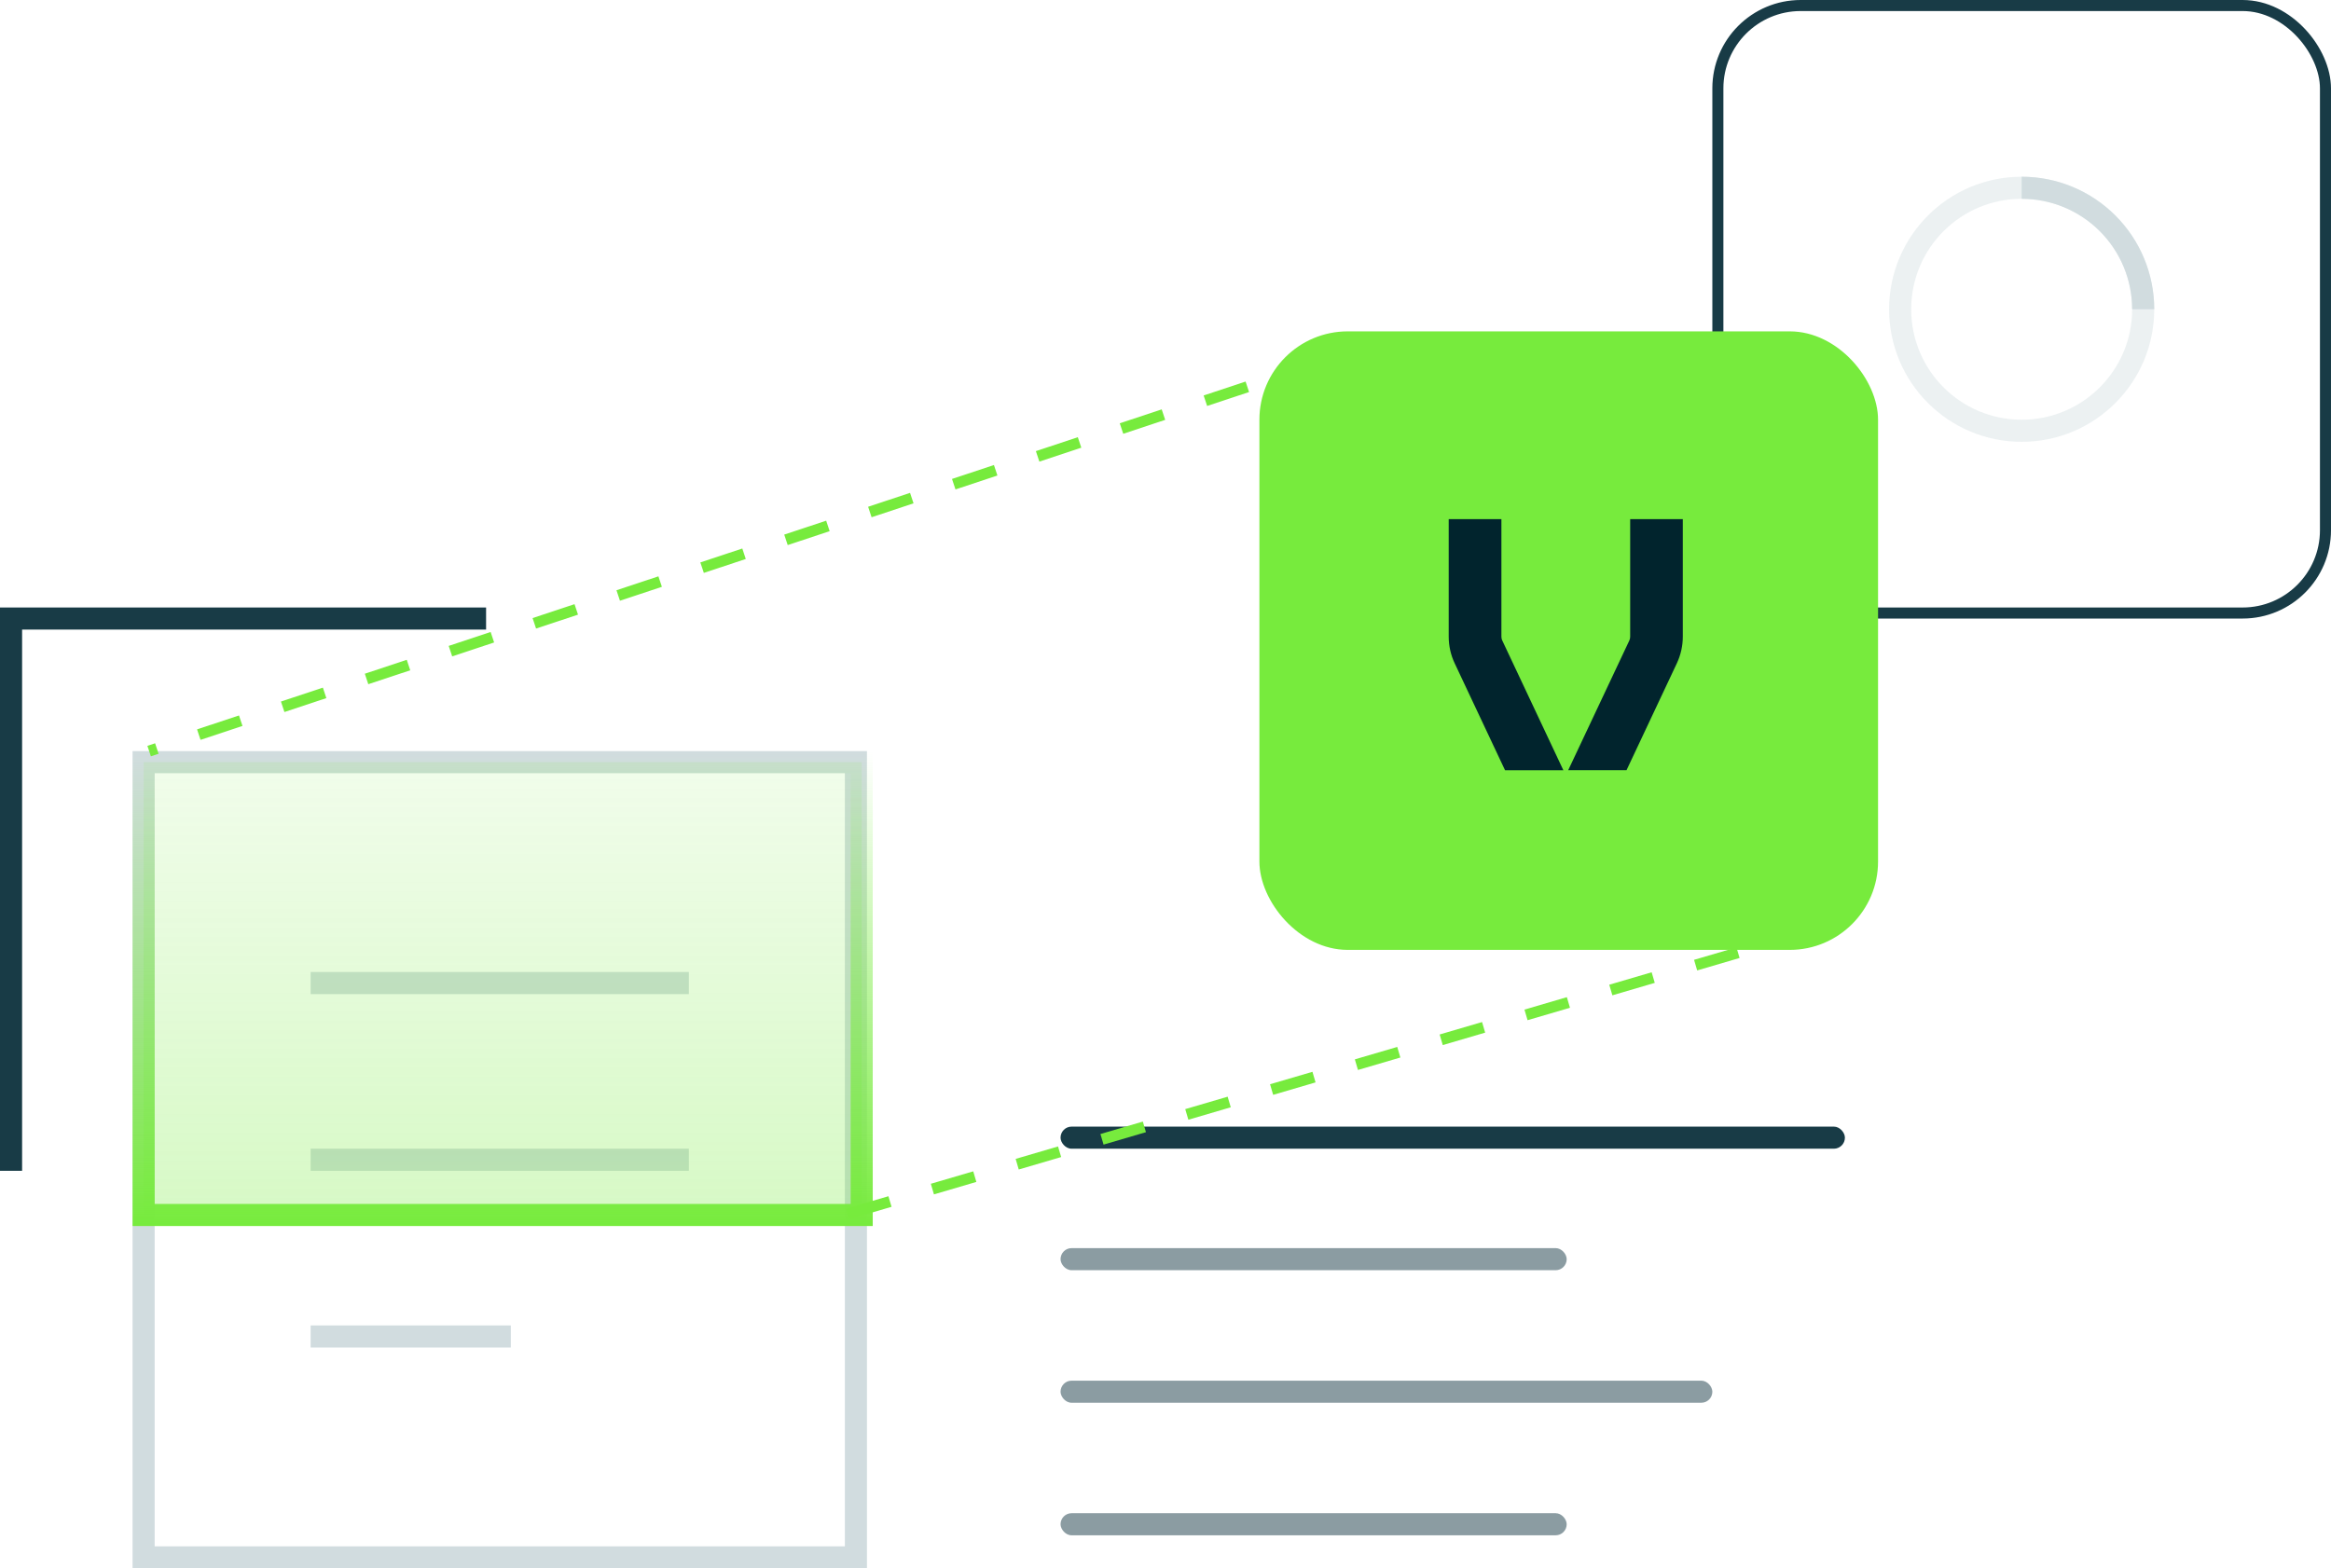
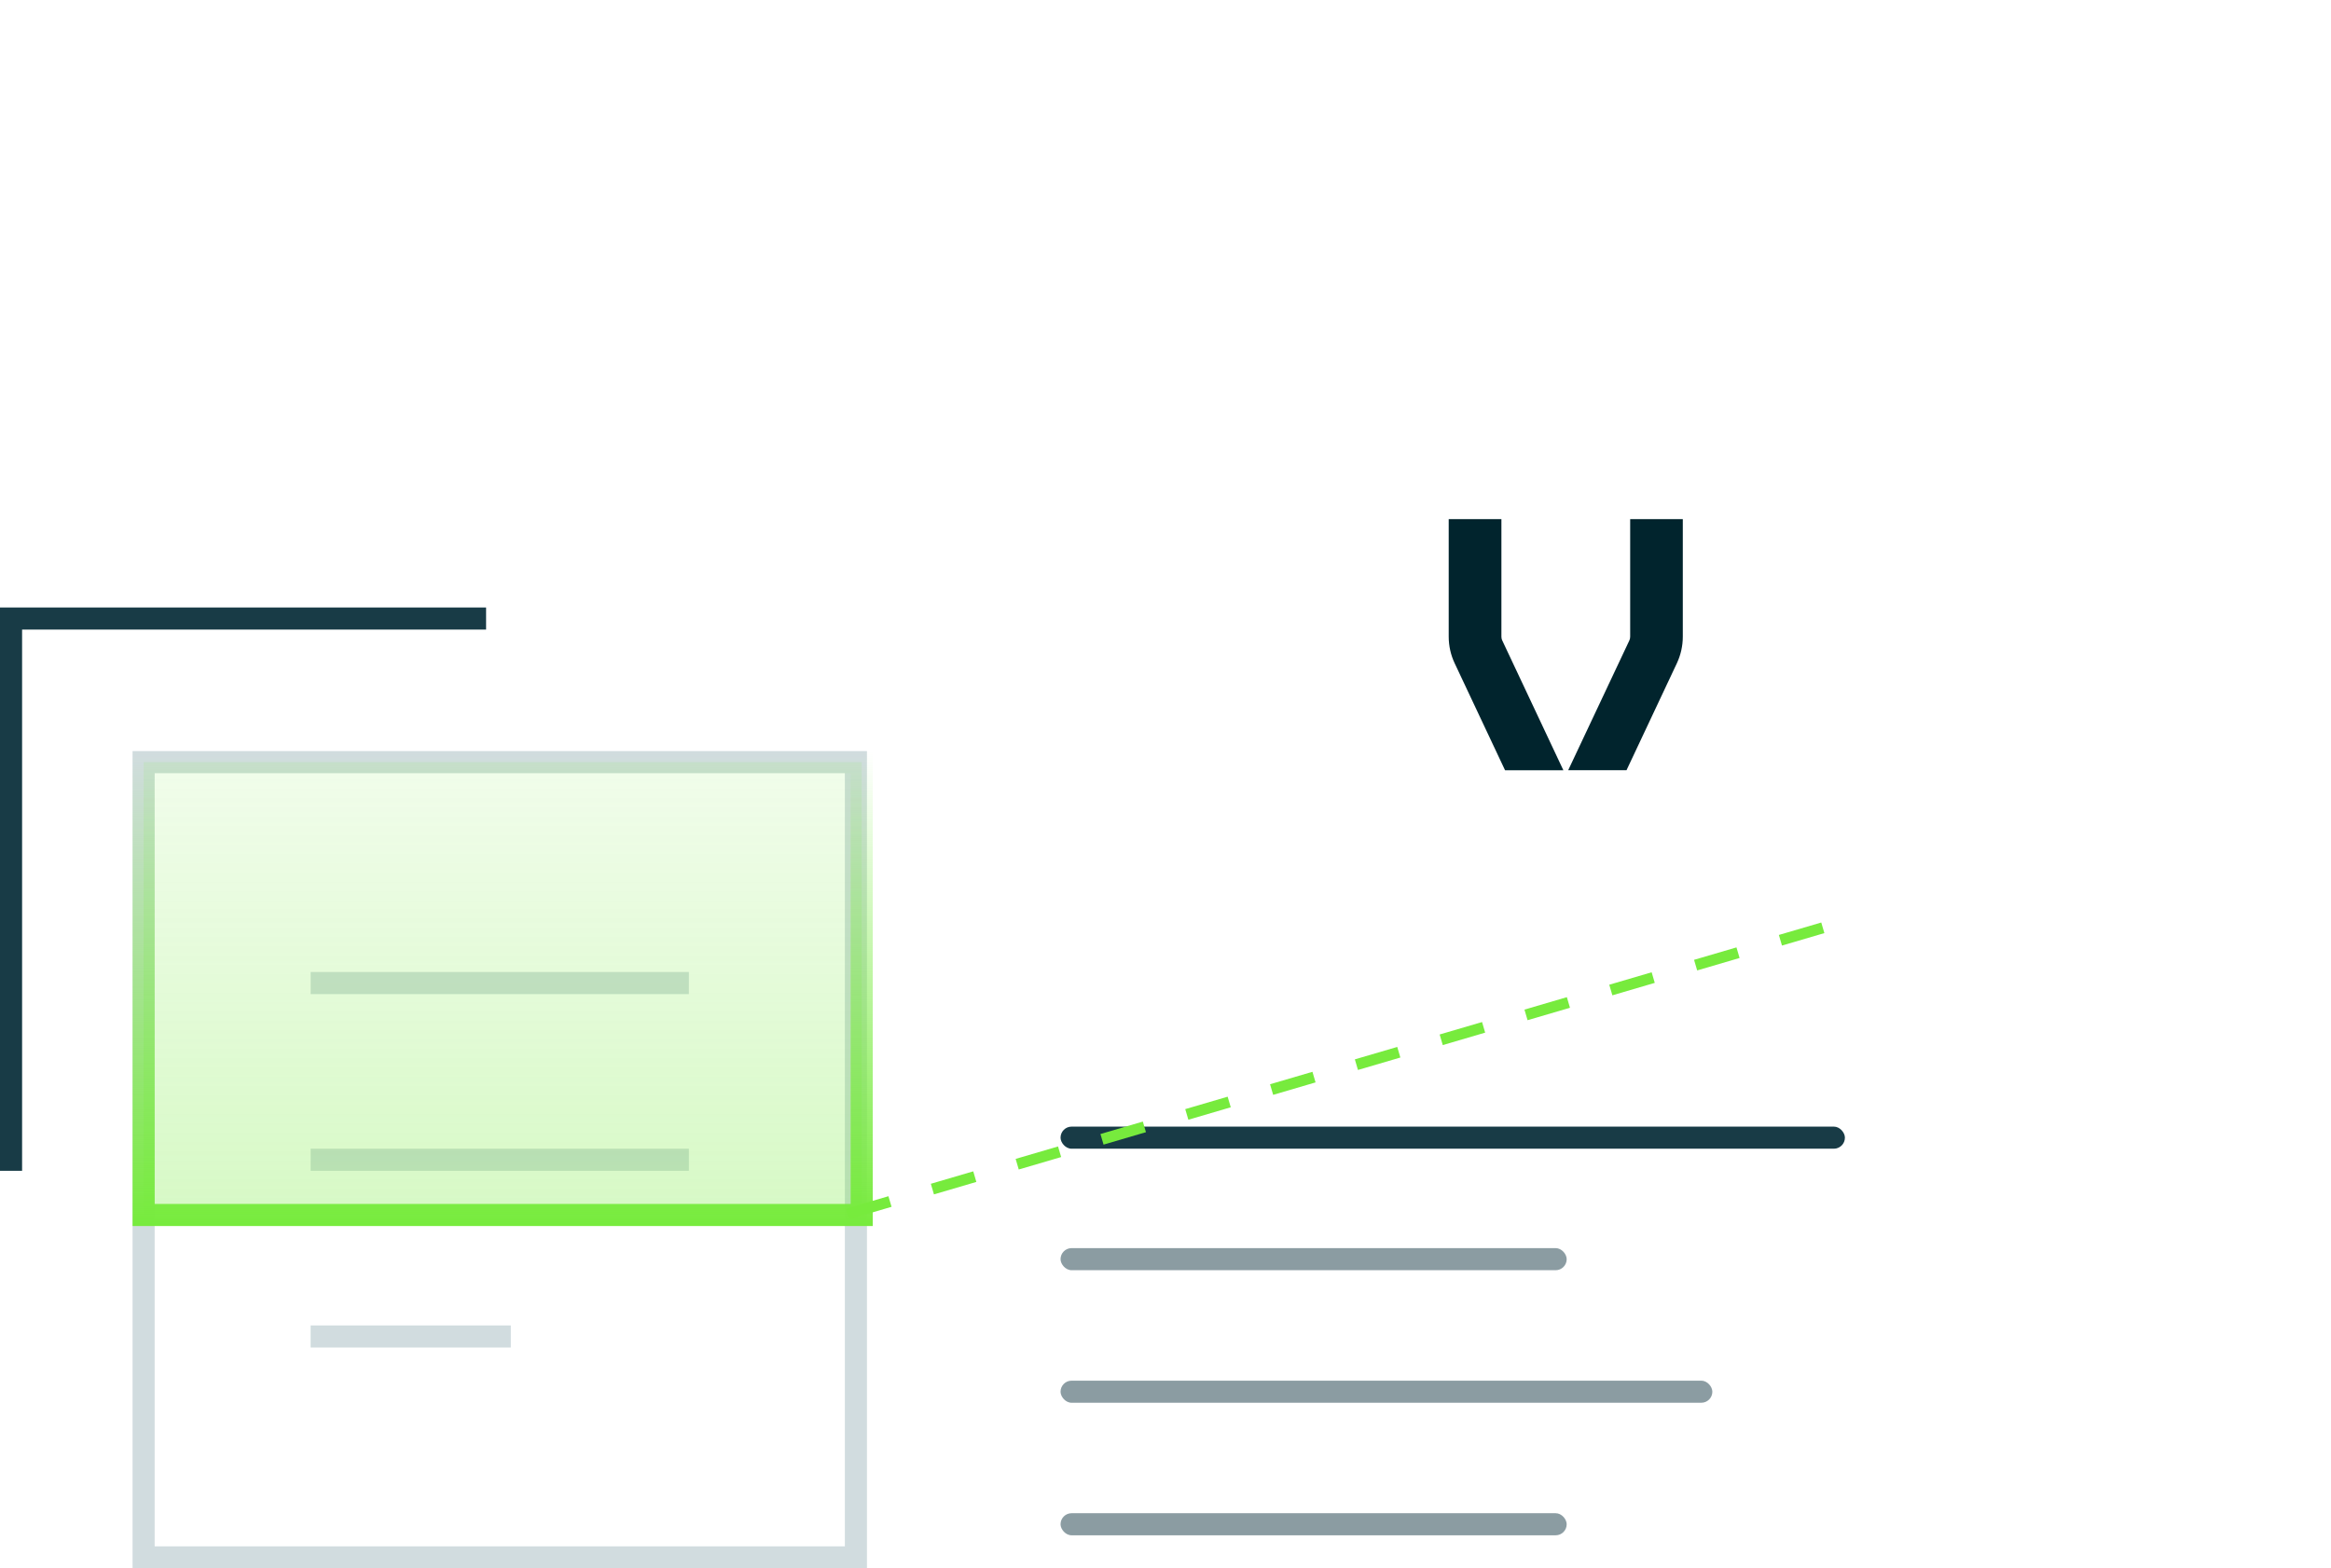
<svg xmlns="http://www.w3.org/2000/svg" width="211" height="142" viewBox="0 0 211 142" fill="none">
  <path d="M77.476 69H13V141H77.476V69Z" stroke="#D1DCDF" stroke-width="2" stroke-miterlimit="10" stroke-linecap="square" />
  <path d="M29.119 89.001H61.357" stroke="#D1DCDF" stroke-width="2" stroke-miterlimit="10" stroke-linecap="square" />
  <path d="M29.119 104.999H61.357" stroke="#D1DCDF" stroke-width="2" stroke-miterlimit="10" stroke-linecap="square" />
  <path d="M29.119 121H45.238" stroke="#D1DCDF" stroke-width="2" stroke-miterlimit="10" stroke-linecap="square" />
  <path d="M43 56H1V105" stroke="#183B46" stroke-width="2" stroke-miterlimit="10" stroke-linecap="square" />
  <rect x="13" y="69" width="65" height="41" fill="url(#paint0_linear_293_5908)" fill-opacity="0.5" stroke="url(#paint1_linear_293_5908)" stroke-width="2" />
-   <path d="M120.5 32.5L13.5 68" stroke="#77EB3D" stroke-dasharray="4 4" />
  <rect x="96" y="102" width="71" height="2" rx="1" fill="#183B46" />
  <rect opacity="0.5" x="96" y="113" width="45.815" height="2" rx="1" fill="#183B46" />
  <rect opacity="0.5" x="96" y="125" width="59" height="2" rx="1" fill="#183B46" />
  <rect opacity="0.5" x="96" y="137" width="45.815" height="2" rx="1" fill="#183B46" />
-   <rect x="155.5" y="0.5" width="55" height="55" rx="7.5" stroke="#183B46" />
  <g clip-path="url(#clip0_293_5908)">
    <path opacity="0.4" d="M183 39C189.075 39 194 34.075 194 28C194 21.925 189.075 17 183 17C176.925 17 172 21.925 172 28C172 34.075 176.925 39 183 39Z" stroke="#D1DCDF" stroke-width="2" stroke-miterlimit="10" stroke-linecap="square" />
    <path d="M183 17C185.917 17 188.715 18.159 190.778 20.222C192.841 22.285 194 25.083 194 28" stroke="#D1DCDF" stroke-width="2" stroke-miterlimit="10" />
  </g>
-   <rect x="114" y="30" width="56" height="56" rx="8" fill="#77EB3D" />
  <path d="M135.986 57.999C135.93 57.888 135.906 57.764 135.906 57.641V47H131.136V57.641C131.136 58.474 131.321 59.307 131.677 60.053L136.237 69.738H141.516L135.992 58.005L135.986 57.999Z" fill="#01242D" />
  <path d="M147.562 47V57.641C147.562 57.764 147.538 57.882 147.483 57.993L141.952 69.732H147.231L151.792 60.041C152.142 59.294 152.326 58.468 152.326 57.641V47H147.556H147.562Z" fill="#01242D" />
  <path d="M165 84L73 111" stroke="#77EB3D" stroke-dasharray="4 4" />
  <defs>
    <linearGradient id="paint0_linear_293_5908" x1="45.5" y1="68" x2="45.5" y2="111" gradientUnits="userSpaceOnUse">
      <stop stop-color="#77EB3D" stop-opacity="0.2" />
      <stop offset="1" stop-color="#77EB3D" stop-opacity="0.6" />
    </linearGradient>
    <linearGradient id="paint1_linear_293_5908" x1="45.5" y1="68" x2="45.5" y2="111" gradientUnits="userSpaceOnUse">
      <stop stop-color="#77EB3D" stop-opacity="0" />
      <stop offset="1" stop-color="#77EB3D" />
    </linearGradient>
    <clipPath id="clip0_293_5908">
-       <rect width="24" height="24" fill="white" transform="translate(171 16)" />
-     </clipPath>
+       </clipPath>
  </defs>
</svg>